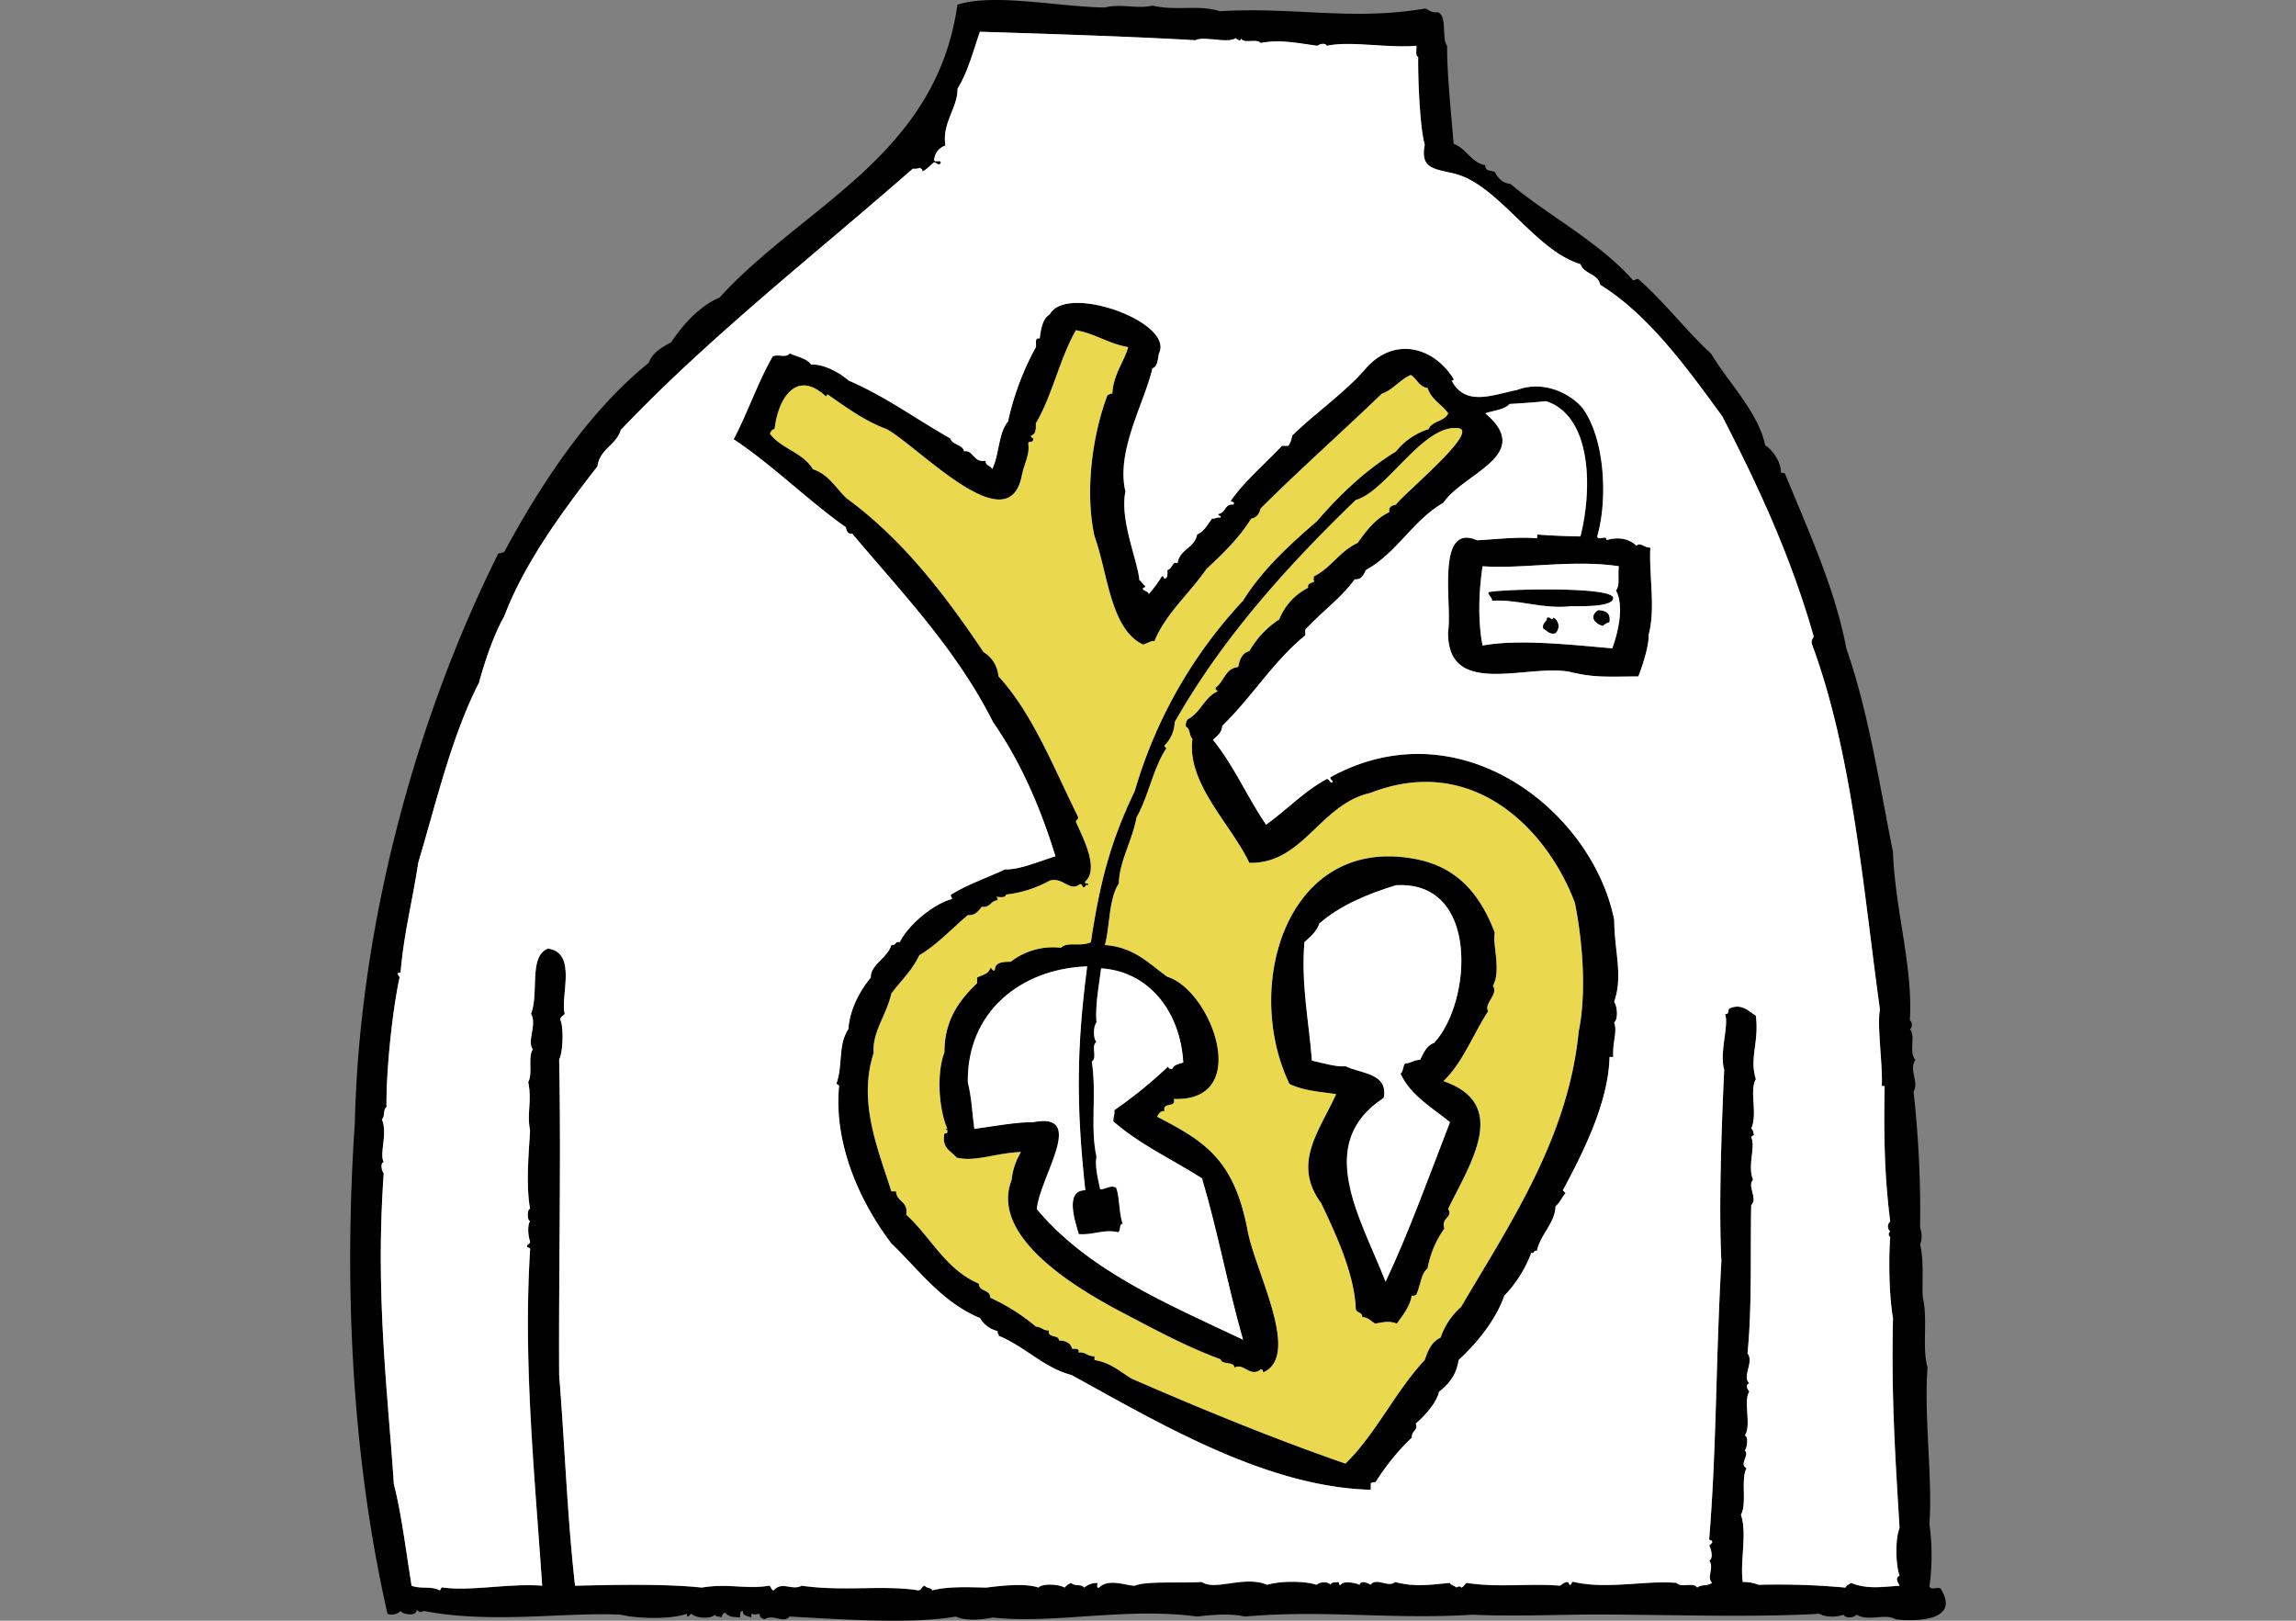
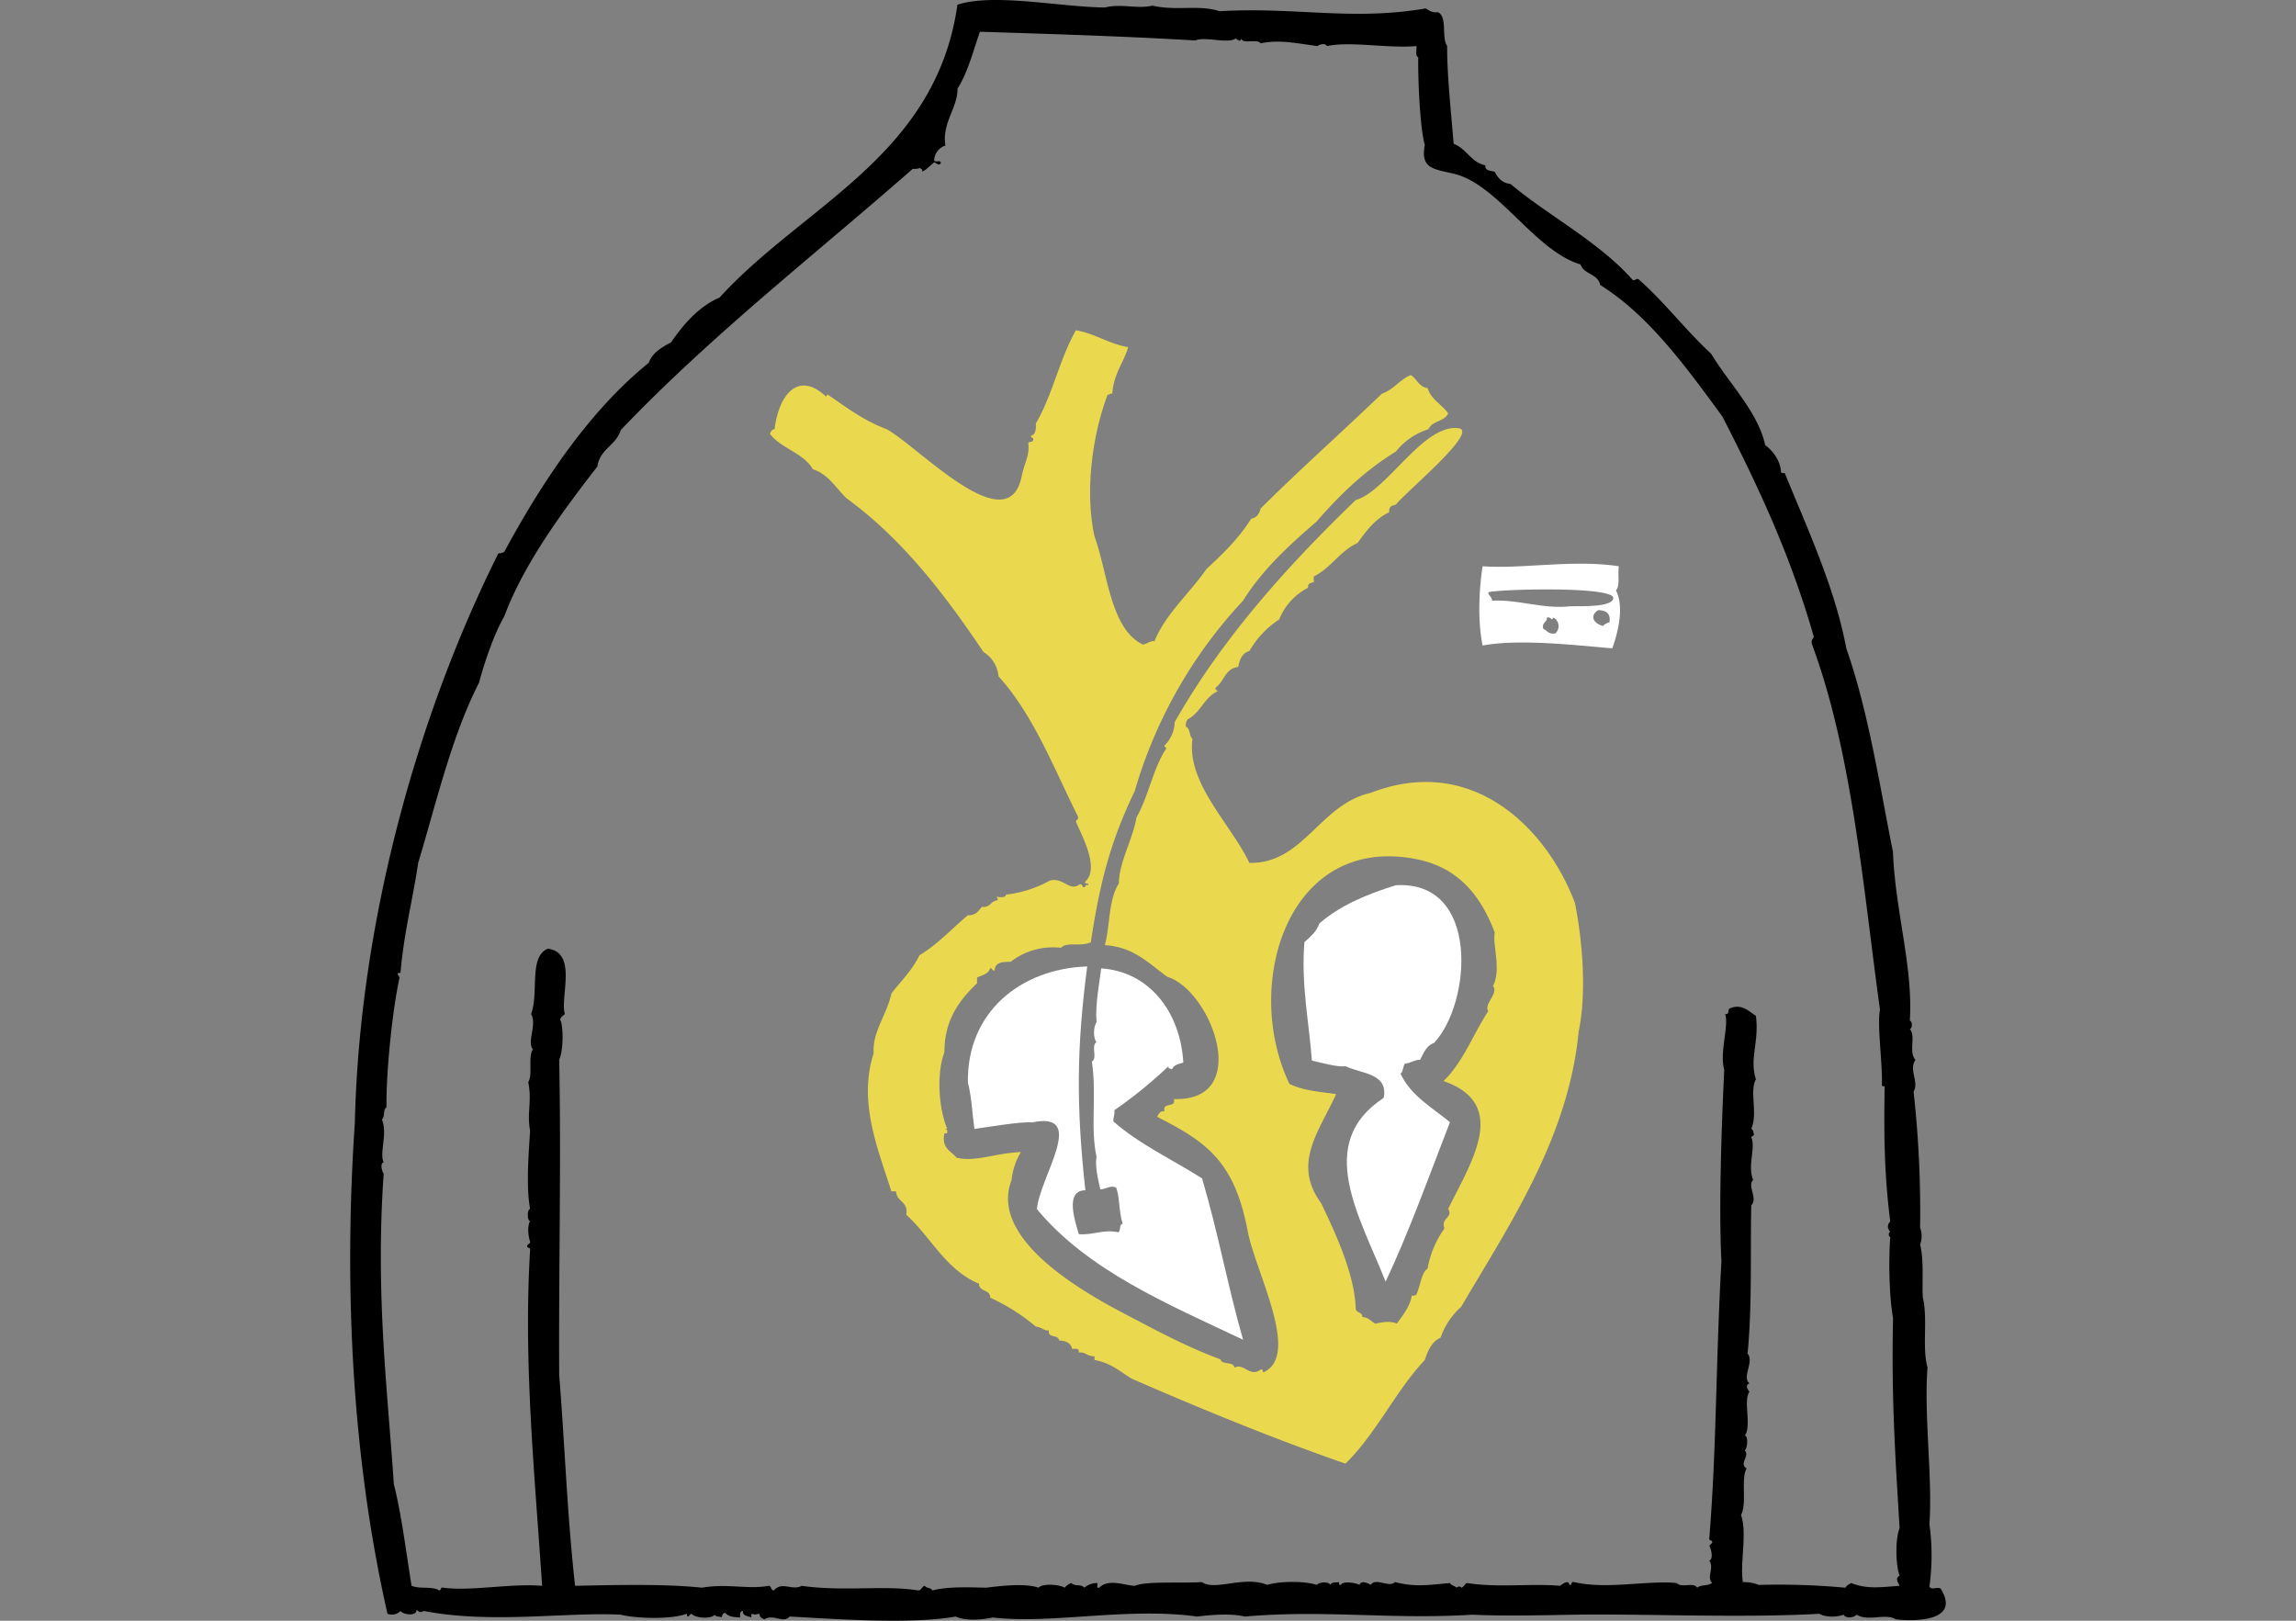
<svg xmlns="http://www.w3.org/2000/svg" id="_レイヤー_2" viewBox="0 0 680 480">
  <rect x="0" y="0" width="680" height="480" fill="#808080" stroke="none" />
  <defs>
    <clipPath id="clippath">
      <path d="M0 0h680v480H0z" style="fill:none;stroke-width:0" />
    </clipPath>
    <style>.cls-1,.cls-3{stroke-width:0;fill-rule:evenodd}.cls-3{fill:#fff}</style>
  </defs>
  <g id="_レイヤー_1-2">
    <g id="_レイヤー_2-2" style="clip-path:url(#clippath)">
      <path d="M327.21 2.22c5-1.24 9.46.52 14.09-.55 7.18 1.64 13.86-.36 19.89 1.65 22.42-1.32 39.29 2.92 61.05-.82 1 .52 1.77 1.36 3.6 1.1 2.93 1.3 1 7.47 2.76 10-.08 7.72 1.1 19.22 1.93 29 3.84 1.42 5.05 5.45 9.39 6.36-.18 1.75 1.61 1.52 2.77 1.93.95 1.81 2.19 3.34 4.69 3.59 10.43 8.92 26.31 17.16 36.19 28.46.85.2.82-.48 1.66-.28 7.75 6.8 14 15.14 21.55 22.1 5.45 9 14 17.44 16 27.08 2.42 1.67 4.61 4.92 4.7 8 .09.37.69.23 1.11.28 6.5 16 14.87 33.88 18.23 51.93 6.59 18.76 9.94 41 13.81 60.23.71 17.86 6 34.08 5 50 .8.2.8 2.28 0 2.49 1.86 1.88-.45 6.9 1.66 9.12-2.07 3 1.15 6.45-.55 9.39 1.48 13.39 2.13 26.86 1.93 40.33.6 1.61.6 3.39 0 5 1.25 4.76.48 12.29.83 15.74 1.5 6.45-.3 14.65 1.37 20.65-1.1 14.26 1.54 32.71.56 46.41a67.5 67.5 0 0 1 0 18.51c.78 1.11 2.12-.05 3.31.56 6.1 9.67-7.45 9.79-13.26 9.11-3.14-1.94-8.08.76-11.6-1.38-.74.86-3.17 1.26-3.87 0-2.39.89-5.66.67-7.18-.27-22.68 1.31-53.35-.06-72.66.27-9.58.18-21.38.43-30.11 0-24.17 1.51-43.55-1.52-67.41.55-4-1-10-.5-14.09 0-20.75-2.86-43.1 2.32-60.5.28-3.6.74-8 1.07-11.05-.28-13.58 2.45-37.49.58-49.18 0-1.81 2.21-4.64-.9-7.46.83-.67-.34-1.46-.56-1.38-1.65-1 .09-1.33.42-2.21 0-.37.08-.23.69-.27 1.1-1-.51-2.6-.35-2.49-1.93-.94 0-.82 1-.83 1.93-2-.17-3.18-.1-4.42-1.38-.76.07-.84.81-1.11 1.38-.48-.43-1.76-.08-1.93-.83-1.27 1.4-5.81 1-6.91-.27-.54.07-1.34 1.84-1.38 0-5 1.8-15.31 1.36-19.61.27-15.88-.85-38.32 2.79-58.29-1.1-1.4.61-1 .29-2.21-.28.12 1.92-3.94 1.41-4.7.28a3.574 3.574 0 0 1-3.87.83c-10.9-48-12.83-98.89-9.67-145.32 1.36-59.63 18.61-121 42.55-168.8.84.2 1-.28 1.65-.27 10.81-20 24.8-41.51 42.83-56.08 1.14-3.09 3.88-4.59 6.63-6.08 3.29-4.82 8-10.56 14.36-13.26C238 60.77 277.17 46.3 283.56 1.39c10.9-3.5 30.28.69 43.65.83Zm-37 7.18c-2 5.8-3.59 12.07-6.63 16.85.08 5.74-4.66 10.1-3.59 16.86a4.775 4.775 0 0 0-3.32 4.42c.23.69 2.16-.32 1.94.83-.57.9-1.43-.21-1.94-.28-1.2.91-2.11 2.13-3.59 2.76.32-.87-.43-.67-.55-1.1-.71.25-1.46.34-2.21.27-29.09 25.52-59.82 49.4-86.47 77.36-1.36 4.54-6.2 5.58-6.91 10.77-10.34 13.33-21.67 28.6-27.63 44.48-3.18 5.49-6 14.21-7.45 19.61-8.08 15.82-12.53 35.1-18 53.32-1.77 11.77-4.17 20.31-5.25 32.6-1.6-.12-.38.85-.28 1.38-2.24 10.33-4 28.54-3.86 38.41-1.08.58-.39 2.92-1.38 3.59 1.81 4.22-.82 10.1.55 12.7-1.2.27-.45 2.91 0 3.32-2.52 35.94 1.21 64.66 3 92 2.18 8.53 3.4 18.48 5.25 30.11 2.71 1.07 5.87 0 8.28 1.38.54-.11.22-1.07 1.11-.83 8.2 1.12 19.87-1.32 29.28-.55-2.26-33.94-5.56-66.21-3.56-99.46.21-.94-1.12-.35-.83-1.38.21-.43.88-.41.83-1.1-.33-.87-1.05-4.23 0-6.08-.9 0-.9-3.55 0-3.59-1.29-7.05-.34-17.24 0-23.21-1-5.26.61-8.69-.55-14.36 1.42-2.27-.16-7.53 1.38-9.67-1.87-2.37 1.32-7.38-.55-10.5 2.43-6.18-.81-17 5-19.34 8.83 1.17 3.55 14.32 5 19.34-.46.54-1.21.81-1.38 1.66 1 1.71 1 9.14-.28 11.88.61 29.79-.17 63.74 0 93.37 1.79 22.69 2.32 40.9 4.7 62.44 14.2-.32 27.12-.53 37.57.55 7.76-1.31 13.24.58 19.89-.55.72.2.53 1.31 1.39 1.38 2.5-2.85 5.36.19 8.28-1.38 12.29 1.78 24.44-.28 34.54 1.38 1-.09 1-1.23 1.93-1.38.42.78 1.9.5 2.21 1.38 4.68-1.27 11.5-.9 16-.83 3.88-.48 11.4-1.41 15.47 0 1.13-1.31 6-1 7.74 0 .5-.63 1.17-1.11 1.93-1.38 1.2 1.16 2.87.16 3.87 1.38a5.94 5.94 0 0 1 3.87-1.38c.12.52-.38 1.66.55 1.38 2.76-2.84 7.91-.56 10.5-.55 3.58-1.46 13.44-.69 19.89-1.11 3.93 2.75 12.48-2 19.34.83 3.42-1.05 10.72-1.28 14.64 0 .95-.87 3.38-1.06 4.14 0 .17-.94 1.62-.6 2.49-.83 0 .44 0 1 .55.83.64-1.23 4.27-.63 5.53 0 .48-1.47 2.5-.51 3.31 0 1.63-2.29 5.41 1 7.19-.83 6.06 1.61 10.7.77 16.3.28.33.77 1.4.8 1.93 1.38.41-.41 1.25-.46 1.38 0 .82-.19 1-1 1.66-1.38 9.49 1.46 18.72.07 27.63.83.58-.4 2.52-2.05 2.76-.28.94.21.35-1.12 1.38-.83 9.71 2.27 21.48-.55 30.39.28 1.48 1.61 5-.38 6.08 1.38 1.31-1 2.87-.38 4.42-1.38-1.73-1.84.72-4.33-.83-6.63 1.28-.56.57-3.35 0-4.42l.83-.83c.29-1-1-.44-.83-1.38 2.21-27.44 1.86-51 3.59-82.05-.8-15.71 0-39.13.83-56.64-1.46-5.35 1.47-13.13.27-16.57 1.37.35.65-1.38 1.39-1.66 3.55-1.49 5.53.81 7.73 2.21 1 8-2 12.49 0 18.79-2 3.54.65 10.13-1.38 14.64.61.31.63 1.22.83 1.93-.32.11-.6.3-.83.55 1.38 3.32-1.2 8.23.55 12.71-1.84 1.64 1.5 5.62-.55 7.46-.3 14.05.28 30.19-1.1 43.93 2.05 2.46-1.75 6.9.55 8.84-1.35.53-.57 1.68 0 2.48-1.9 2.66.74 10.23-1.38 13 1.12 0 .79 3.81 0 4.42 1.64 1.35-1.82 4 .55 5.25-1.79 3.27.19 10.47-1.66 13.81 1.9 5.4-.36 14.15.55 19.89 1.61-.04 3.21.24 4.7.83 8.57-.23 17.15.05 25.69.83.31-.71 1.07-1 1.66-1.38 4.9 1.89 8.7 1.2 14.37.83-.47-1.05-1.44-2.25 0-3-1.16-3.06-1.34-10.83 0-14.09-1.3-21.24-2.48-39.54-1.94-62.16-1.23-7-1.3-18-.83-24a.997.997 0 0 1 0-1.65c-.83-.73-.91-1.99-.18-2.82.06-.06.11-.12.18-.18-1.68-13.23-1.94-24.8-1.65-40.06-.33 0-.79.05-.83-.27.28-5.89-1.48-18-.56-22.38-4.94-35.74-8.19-76.08-20.16-108.3-.28-1.19.31-1.53.55-2.21-6.88-24.07-16.44-44.5-27.07-65.2-10.59-14.46-21.74-29.94-36.19-38.95-.62-3.34-4.83-3.09-5.81-6.08-13.51-4-24.29-23.56-37.29-26.8-5.83-1.45-10.27-1.32-8.84-8.56-1.43-5-2.06-19.47-1.94-26-.94-.35-.42-2.15-.55-3.31-8.64.73-19.48-1.51-26.52 0-.42-1-2.23-.51-2.76 0-6-.78-11.14-2-16.85-.83-1-1.43-5.13.33-5.81-1.38-.1 1.36-1.2 0-1.65 0-2.31 1.58-9.19-.73-11.88.55-19.8-1.22-44.74-1.99-63.83-2.59h.02Z" class="cls-1" />
-       <path d="M455.12 159.41c.42-.24-.08-.41.28-1.1 3.31.23 7 .45 12.7.55 3.71-14.68 3.11-35.83-10.22-40.06-3.07.37-8.25.69-10.77.83-1.59 1.73-4.72 1.91-7.19 2.77 14.62 12.37-6.34 17.58-12.43 26.51-9.07 5.21-13.71 14.84-22.93 19.9-.67 1.34-1.14 2.9-3.31 2.76-4.15 5.7-9.95 9.75-14.64 14.92v1.66c-9.45 7.67-15.86 18.4-24.59 26.79-.11 2.19-1.59 3-2.76 4.15 6.12 7.51 10.22 17 15.74 25.14 6.11-4.39 11.16-9.85 18-13.54.78.05.76.9 1.38 1.1 1-.61-.7-.74-.28-1.65 38.58-21.09 77.61 10.26 84 42.27.15 10.18 2.65 16.39 0 24.31 1 1.49 1.17 5.18 0 6.07 1 2.87-.52 5.48-.28 10.23h-1.1c-.27 13.3-7.79 28.34-13.82 39.5.27.29.55.56.83.83-1.14 1.16-1.72 2.88-3 3.87-.13 5.07-4.46 8.21-5.52 13.26-1.09-.36-.56.91-1.66.55a37.001 37.001 0 0 1-8 12.71c-2.52 7.25-8 13.91-13.54 19.06-.62 4.45-3 7.16-5.8 9.39-.49 2.83-4.06 7.11-6.9 9.4.92 2-1.31 2.07-1.11 4.14A68.604 68.604 0 0 0 407.33 439c-.48-.1-.98 0-1.39.28v1.93c-31-.74-63-19.89-88.68-34-7.94-2-13.82-8.45-21.54-11.6.11-.67-.51-.6-.28-1.38a8.3 8.3 0 0 1-5.25-3.87c-11.37-4.75-18-14.21-26.24-22.1-9-11.76-17.2-29.2-15.48-46.69-.22-.25-.5-.44-.82-.55 2.06-5.85.37-11.36 3.59-16.3.3-5.39 3.28-11.27 6.63-15.2-.21-3.78 5-5.83 6.08-9.66 1.38.28 1.05-1.16 2.48-.83 2.62-5.22 9.84-11.15 15.2-12.71.81-.24-.36-.7 0-1.38 4.86-3 10.68-5 16-7.46 4.27.18 10.35-2.51 14.92-3.87-4.55-14.84-10.55-28.31-18.49-39.77-10.89-21.63-26.87-38.15-41.72-55.81-1.55.26-1.54-1-1.93-1.93-11.55-8.16-21.32-18.1-33.15-26 4.17-7.9 7.17-16.95 11.6-24.59 1.85-.64 3.86.56 5-.83 2.23 1 5 1.43 6.36 3.32 3.47-.27 8.42 2.32 11.05 4.69 11.08 4.8 19.69 11.25 30.11 17.13.63 2 3.64 1.7 4.14 3.87 2.66-.63 2.71 3.49 6.36 2.76-.09 1.56 1.54 1.4 1.93 2.49 2.11-4.15 1.82-10.71 4.7-14.09a82.048 82.048 0 0 1 8.29-22.1c.08-1.11-.45-2.84 1.1-2.49.4-3 .91-5.9 3-7.18 4.95-9.16 37 2.33 32.32 11.6-.38 1.74-.35 3.88-1.93 4.42-2.48 10.46-10.84 24.48-8 36.47-1.73 8.37 3.56 20.28 4.14 26.24.67.44 1 1.22 1.66 1.66.34.9-.9.21-.55 1.11.44.56 1.5.52 1.65 1.38 1.44-1.63 2.74-3.39 3.87-5.25.9-.34.21.9 1.11.55.7-.3.54-1.48.55-2.48 1.45-.1 1.49-2.83 3-1.94.57-4.21 5.09-4.48 5.8-8.56 2.14-.91 3.12-3 4.42-4.7 1.07.15 1.35-.49 2.49-.28.34-.89-.9-.21-.56-1.1 2.15-.25 1.72-3.07 4.42-2.76.44-1.08-.71-.57-.82-1.11 4.36-6.13 10.11-10.88 15.19-16.3h1.93c.57-.92.95-1.94 1.11-3 6.33-6.3 15.22-12.39 21.55-19.61 8.22-9.69 20-7.09 26.24 2.76.1.47-.21.52-.55.55 4.07 7.84 12.34 4.13 19.34 2.77 7.58-2.86 15.32.69 19.34 5.25 6.78 9.19 7.58 27.25 4.42 38.12.41 1.48 2.71-.65 2.76 1.11 3.25-1 6.64-.56 8.84 1.65 1.23-1.18 2.36.66 4.14.56-.44 8.46 1.64 17.82-.55 26 .21 2.62-1.64 8.59-3 12.15-9.48.06-13.13.41-20.44-1.38-12.72-2.36-36.21 8-35.92-11.88 1.32-7.52-3.87-32.44 8.57-27.07 4.21-.18 12.25-1.13 17.68-.6ZM295.44 266.6c-2.12.1-2.13 2.3-4.7 1.94-1 1.22-1.83 2.58-4.14 2.48-4.76 4-8.91 8.6-14.37 11.88-2.08 4.46-5.48 7.59-8.28 11.33-1.39 6.39-5.66 11.21-5.25 17.68-4.7 14.43 1.37 28.59 5.3 40.89h1.38c.15 3.16 3.74 2.88 3 6.9 7.33 6.67 11.7 16.31 21.55 20.45 0 2.49 3.39 1.59 3.32 4.14 4.88 2.22 9.44 5.11 13.54 8.57 1.79.15 2.38 1.33 3.86 1.1-.44 2.47 2.9 1.15 3 3 2 .08 3.49.75 3.87 2.49 1 0 2.24-.21 1.93 1.1 1.94-.33 2.46 1.09 4.7 1.11v1.1c4.77.76 7.6 3.46 11.05 5.53 19.76 8.61 41.51 17.61 63.27 25.14 9.13-8.92 14.74-21.36 23.48-30.67.95-2.83 2.07-5.47 4.69-6.63 1.2-3.51 3.3-6.65 6.08-9.11 14.14-24.12 31.76-49.92 34.81-81.5 2.44-11.68 1.1-27.19-1.1-38.13-8.1-21.55-30-44.43-60.51-32.6-15.03 3.38-19.92 21.1-35.92 20.76-5.42-11.44-18.64-23.58-16.85-36.74-1-.82-.6-3.09-1.94-3.59-.13-.78.07-1.59.56-2.21 3.77-1.93 4.9-6.52 8.84-8.29-.12-.43-.87-.24-.56-1.1 2.48-1.76 2.78-5.7 6.64-6.08.44-2.23 1.17-4.17 3.31-4.7a27.41 27.41 0 0 1 8.84-9.39c1.62-4.06 4.67-7.4 8.57-9.39-.28-1.57 1.27-1.31 1.93-1.94-.6 0-.13-1-.28-1.38 5.11-2.54 7.74-7.55 13-9.94 2.58-3.6 5.18-7.16 9.39-9.12-.25-1.63.79-2 1.93-2.21 2.77-3.65 25-21.88 18.51-22.66-10.45-1.26-21.21 18.72-30.38 21.28C381.3 167.6 362 189 347.93 213.84c-.08 2.6-1.15 5.07-3 6.9-.08.55.37.55.55.83-3.92 5.84-5.3 14.23-8.84 20.45-1.29 7-5.12 13-5.25 19.61-3 4.53-2.65 12.95-4.14 18.24 8.73.57 13.07 5.53 18.51 9.39 13 3.94 25.43 37 1.93 36.19.72 2.83-3.49.74-2.76 3.59-1.37-.08-1.73.85-2.21 1.66 13.91 7.19 22.83 12.53 26.8 33.7 2.31 12.33 15.9 36.92 4.69 42-.29-.25-.08-1-.82-.83-3.12 2.46-5.05-2.07-7.74-.55-.23-2-3.72-.7-4.14-2.48-10.17-3.71-19.52-8.84-29.56-14.09-15.14-7.93-38.62-22.77-32.33-39 .3-2.93 1.24-5.77 2.77-8.29-7.8.32-13.49 3-19.07 1.66-1.56-2-4.5-2.67-3.59-7.18.44 0 1 0 .83-.55.33-.73-1.33-.71 0-.83-2.7-6.55-3.08-16.74-.83-22.66 0-9.56 4.44-15.47 9.67-20.44v-1.66c1.39-.81 3.4-1 3.87-2.76.85-.2.34 1 1.38.55 0-2.35 2.3-2.48 4.7-2.48 4.23-3.28 9.59-4.77 14.91-4.15 1.84-1.91 5.75-.19 8.84-1.65 2.76-18.5 6.1-30.43 13-44.76 6.1-21.05 17.08-40.36 32.05-56.36 5.8-9.3 13.7-16.5 21.82-23.48 6.84-7.9 14.34-15.13 23.48-20.72 2.49-3.12 5.86-5.43 9.67-6.63 1-2.5 4.79-2.21 5.8-4.69-1.86-2.66-5-4-6.07-7.46-2.59-.36-3.13-2.77-5-3.87-3.32 1.37-5.07 4.32-8.56 5.52C397.4 128 385 139 373.35 150.57c-.37 1.57-1.11 2.77-2.77 3-3.62 5.77-8.37 10.41-13.26 14.92-5 7.27-12.22 13.36-15.47 21.55-.1-.8-2.36.68-3.31.83-9.74-4.55-10.51-21.61-14.37-32-2.92-13.19-.69-30 3.87-42 .66.11.6-.51 1.38-.28.35-5.9 3.54-9.52 4.7-13.81-5.86-1-9.7-3.93-15.47-5-4.79 8.38-7 19.35-11.88 27.62.11 1.77-.07 3.25-1.39 3.59-.2.86 1 .34.56 1.39-.07.76-1.56.09-1.38 1.1.4 3.47-1.21 5.68-1.94 9.39-3.94 20.08-30.49-8.59-40.06-13.81-6.71-2.5-11.94-6.48-17.4-10.22-.37 0-.25.48-.55.55-8.54-8-14.09.14-15.2 9.67-.82.1-1.1.74-1.38 1.38 3.31 4.42 9.89 5.59 12.71 10.5 4.66 1.51 6.81 5.53 9.94 8.57 16.6 12.13 29.07 28.4 40.61 45.58a9.3 9.3 0 0 1 4.43 7.18C306 211.51 312.33 228 319.2 241.74c.38 1.12-.6.87-.55 1.66 1.93 4.49 7 13.82 2.76 17.68-.41 1.05 1.23.05.83 1.1-1.05-.4-.53.76-1.38.56-.54-.12-.22-1.07-1.11-.83-3.07 2.3-4.86-2.21-8.84-1.11a35.135 35.135 0 0 1-13 4.15c0 1.4-3.36.34-2.77.82.35.05.32.44.3.83Zm143.66-98.9c-1.15 7.37-1.43 16.55 0 23.48 10.75-2 26.64-.18 38.4.83 1.56-4.22 3.66-12.26 1.1-17.13 1.22-1.62.51-3.76.83-7.18-13.72-2.06-28.77.88-40.33 0ZM286.6 320.48c1.24 5.22 1.21 8.7 1.93 13.81 4.33-.57 13.34-2.18 17.13-1.93 16.52-3.42 2.19 16.14 1.38 25.69 15.09 18.15 38.48 28 61.06 38.68-4.58-16-7.48-32.14-12.16-47.8-8.8-5.57-18.61-10.12-26.24-16.85-.12-1.31.49-1.9.27-3.32 5.66-3.91 11.01-8.26 16-13-.08.73.58.71 1.11.83.48-1.27 1.95-1.55 3.32-1.94-.87-15.11-10.18-27-24.32-27.9-.48 4.13-1.82 10.68-1.38 16-1 1.36-1 4.78 0 5.81-1.79 1.19.42 4.67-1.38 5.8 1.5 9.86-.53 19.45 1.38 28.18-.49 2.71.36 6.26 1.11 9.66 1.81-.05 2.85-1.31 4.69-.55 1.09 2.68.75 7 1.94 10.78-1.21.08-.39 2.19-1.38 2.48-4.27-1-7.18.88-11.61.56-1-3.68-4.29-13 1.94-13-2.75-25-2.58-42.45.55-66.3-19.72.74-35.59 13.62-35.34 34.31Z" class="cls-1" />
-       <path d="M441.86 177.92c0-1.18-1-1.38-1.11-2.48 1.55-.89 36.95-2 37 1.65.06 3-11.35 2.32-13 2.49-7.81.83-15.3-2.13-22.89-1.66Zm31.49 2.77c2.18.12 3.76.84 3.32 3.59-.73.19-1.4.57-1.94 1.1-2.89-.78-3.97-3.06-1.38-4.69Zm-15.19 2.21c1.28-.31 1.29 1.18 1.93 0 1.4.77 1.92 2.54 1.14 3.94-.15.28-.36.54-.59.75-2 .37-2.44-.87-3.59-1.38-.46-1.93 1.13-1.82 1.11-3.31Zm-15.47 93.37c-.81 3.15 2 11-.55 15.75 1.76 2.4-2.83 5.35-1.39 7.46-4.49 6.83-7.47 15.18-13.26 20.72 19.76 6.85 8 24.26 1.38 37.85 1.6 2.59-2.27 2.61-1.1 5.8-2.53 3.54-4.24 7.6-5 11.88-1.88 1.34-2 4.79-3.32 7.73-.4.28-.9.38-1.38.28-.34 2.9-2.65 5.93-4.42 8.29-2.18-.92-4.28-.38-6.35 0-1.31-.63-2-1.88-3.87-1.94.1-1.57-1.8-1.14-1.93-2.48-.35-10.19-5.93-22.23-10.23-31.22-8.69-11.82-.6-21.26 4.42-32.33-5.29-.79-9.62-1-13.81-3-14-29.14-.65-74.13 37.57-66.58 12.55 2.43 19.15 10.87 23.24 21.79Zm-51.94-2.76c-.84 2.48-2.68 3.95-4.42 5.53-1.05 12.43 1.38 23.79 2.21 35.08 2.92.7 7.74 2 9.95 1.66 4.58 2.26 12.75 2 11.32 9.39-20.64 13.5-7.05 35.13.56 54.43 7-14.82 12.8-31.06 19.06-47.24-5.33-4.35-11.56-7.79-14.65-14.37.91-.57.62-2.33 1.39-3 1.75-.08 2.58-1.1 4.42-1.1 1-2 1.86-4.22 4.14-5 11.12-11.89 13.65-48.22-11.33-46.69-8.67 2.64-16.6 6.03-22.65 11.31Z" class="cls-1" />
      <path d="M413.4 262.18c25-1.53 22.45 34.8 11.33 46.69-2.28.76-3.1 3-4.14 5-1.84 0-2.67 1-4.42 1.1-.77.71-.48 2.47-1.39 3 3.09 6.58 9.32 10 14.65 14.37-6.26 16.18-12.08 32.42-19.06 47.24-7.61-19.3-21.2-40.93-.56-54.43 1.43-7.4-6.74-7.13-11.32-9.39-2.21.38-7-1-9.95-1.66-.83-11.29-3.26-22.65-2.21-35.08 1.74-1.58 3.58-3.05 4.42-5.53 6.05-5.26 13.98-8.65 22.65-11.31ZM322 286.22c-3.13 23.85-3.3 41.29-.55 66.3-6.23 0-3 9.31-1.94 13 4.43.32 7.34-1.54 11.61-.56 1-.29.17-2.4 1.38-2.48-1.19-3.81-.85-8.1-1.94-10.78-1.84-.76-2.88.5-4.69.55-.75-3.4-1.6-6.95-1.11-9.66-1.91-8.73.12-18.32-1.38-28.18 1.8-1.13-.41-4.61 1.38-5.8-1-1-1-4.45 0-5.81-.44-5.34.9-11.89 1.38-16 14.14.93 23.45 12.79 24.32 27.9-1.37.39-2.84.67-3.32 1.94-.53-.12-1.19-.1-1.11-.83-4.99 4.74-10.34 9.09-16 13 .22 1.42-.39 2-.27 3.32 7.63 6.73 17.44 11.28 26.24 16.85 4.68 15.66 7.58 31.77 12.16 47.8-22.58-10.68-46-20.53-61.06-38.68.81-9.55 15.14-29.11-1.38-25.69-3.79-.25-12.8 1.36-17.13 1.93-.72-5.11-.69-8.59-1.93-13.81-.31-20.74 15.56-33.62 35.34-34.31Z" class="cls-3" />
-       <path d="M354 11.89c2.69-1.28 9.57 1 11.88-.55.45 0 1.55 1.36 1.65 0 .68 1.71 4.83-.05 5.81 1.38 5.71-1.12 10.82 0 16.85.83.53-.51 2.34-1 2.76 0 7-1.51 17.88.73 26.52 0 .13 1.16-.39 3 .55 3.31-.12 6.5.51 21 1.94 26-1.43 7.24 3 7.11 8.84 8.56 13 3.24 23.78 22.78 37.29 26.8 1 3 5.19 2.74 5.81 6.08 14.45 9 25.6 24.49 36.19 39 10.63 20.7 20.19 41.13 27.07 65.2-.24.68-.83 1-.55 2.21 12 32.22 15.22 72.56 20.16 108.3-.92 4.41.84 16.49.56 22.38 0 .32.5.23.83.27-.29 15.26 0 26.83 1.65 40.06-.83.73-.91 1.99-.18 2.82.06.06.11.12.18.18a.997.997 0 0 0 0 1.65c-.47 6-.4 17.07.83 24-.54 22.62.64 40.92 1.94 62.16-1.34 3.26-1.16 11 0 14.09-1.44.79-.47 2 0 3-5.67.37-9.47 1.06-14.37-.83-.59.42-1.35.67-1.66 1.38-8.54-.78-17.12-1.06-25.69-.83a11.96 11.96 0 0 0-4.7-.83c-.91-5.74 1.35-14.49-.55-19.89 1.85-3.34-.13-10.54 1.66-13.81-2.37-1.23 1.09-3.9-.55-5.25.79-.61 1.12-4.44 0-4.42 2.12-2.76-.52-10.33 1.38-13-.57-.8-1.35-1.95 0-2.48-2.3-1.94 1.5-6.38-.55-8.84 1.38-13.74.8-29.88 1.1-43.93 2.05-1.84-1.29-5.82.55-7.46-1.75-4.48.83-9.39-.55-12.71.23-.25.51-.44.83-.55-.2-.71-.22-1.62-.83-1.93 2-4.51-.65-11.1 1.38-14.64-2-6.3 1-10.79 0-18.79-2.2-1.4-4.18-3.7-7.73-2.21-.74.28 0 2-1.39 1.66 1.2 3.44-1.73 11.22-.27 16.57-.81 17.51-1.63 40.93-.83 56.64-1.73 31-1.38 54.61-3.59 82.05-.21.94 1.12.35.83 1.38l-.83.83c.57 1.07 1.28 3.86 0 4.42 1.55 2.3-.9 4.79.83 6.63-1.55 1-3.11.38-4.42 1.38-1.05-1.76-4.6.23-6.08-1.38-8.91-.83-20.68 2-30.39-.28-1-.29-.44 1-1.38.83-.24-1.77-2.18-.12-2.76.28-8.91-.76-18.14.63-27.63-.83-.65.36-.84 1.19-1.66 1.38-.13-.46-1-.41-1.38 0-.53-.58-1.6-.61-1.93-1.38-5.6.49-10.24 1.33-16.3-.28-1.78 1.82-5.56-1.46-7.19.83-.81-.51-2.83-1.47-3.31 0-1.26-.63-4.89-1.23-5.53 0-.59.13-.52-.39-.55-.83-.87.23-2.32-.11-2.49.83-.76-1.06-3.19-.87-4.14 0-3.92-1.28-11.22-1.05-14.64 0-6.86-2.87-15.41 1.92-19.34-.83-6.45.42-16.31-.35-19.89 1.11-2.59 0-7.74-2.29-10.5.55-.93.28-.43-.86-.55-1.38a5.94 5.94 0 0 0-3.87 1.38c-1-1.22-2.67-.22-3.87-1.38-.76.27-1.43.75-1.93 1.38-1.78-1-6.61-1.31-7.74 0-4.07-1.41-11.59-.48-15.47 0-4.52-.07-11.34-.44-16 .83-.31-.88-1.79-.6-2.21-1.38-1 .15-.92 1.29-1.93 1.38-10.1-1.66-22.25.4-34.54-1.38-2.92 1.57-5.78-1.47-8.28 1.38-.86-.07-.67-1.18-1.39-1.38-6.65 1.13-12.13-.76-19.89.55-10.45-1.08-23.37-.87-37.57-.55-2.38-21.54-2.91-39.75-4.7-62.44-.17-29.63.61-63.58 0-93.37 1.29-2.74 1.32-10.17.28-11.88.17-.85.92-1.12 1.38-1.66-1.42-5 3.86-18.17-5-19.34-5.78 2.34-2.54 13.16-5 19.34 1.87 3.12-1.32 8.13.55 10.5-1.54 2.14 0 7.4-1.38 9.67 1.16 5.67-.46 9.1.55 14.36-.34 6-1.29 16.16 0 23.21-.9 0-.9 3.55 0 3.59-1.05 1.85-.33 5.21 0 6.08.05.69-.62.67-.83 1.1-.29 1 1 .44.83 1.38-2.07 33.25 1.27 65.52 3.59 99.46-9.41-.77-21.08 1.67-29.28.55-.89-.24-.57.72-1.11.83-2.41-1.37-5.57-.31-8.28-1.38-1.85-11.63-3.07-21.58-5.25-30.11-1.83-27.34-5.56-56.06-3-92-.45-.41-1.2-3.05 0-3.32-1.37-2.6 1.26-8.48-.55-12.7 1-.67.3-3 1.38-3.59-.19-9.87 1.62-28.08 3.86-38.41-.1-.53-1.32-1.5.28-1.38 1.08-12.29 3.48-20.83 5.25-32.6 5.43-18.22 9.88-37.5 18-53.32 1.44-5.4 4.27-14.12 7.45-19.61 6-15.88 17.29-31.15 27.63-44.48.71-5.19 5.55-6.23 6.91-10.77 26.65-28 57.38-51.84 86.47-77.36.75.07 1.5-.02 2.21-.27.12.43.87.23.55 1.1 1.48-.63 2.39-1.85 3.59-2.76.51.07 1.37 1.18 1.94.28.22-1.15-1.71-.14-1.94-.83.07-2.01 1.4-3.76 3.32-4.37-1.07-6.76 3.67-11.12 3.59-16.86 3-4.78 4.6-11 6.63-16.85 19.06.6 44 1.37 63.78 2.49ZM437.44 160c-12.44-5.37-7.25 19.55-8.57 27.07-.29 19.85 23.2 9.52 35.92 11.88 7.31 1.79 11 1.44 20.44 1.38 1.4-3.56 3.25-9.53 3-12.15 2.19-8.15.11-17.51.55-26-1.78.1-2.91-1.74-4.14-.56-2.2-2.21-5.59-2.67-8.84-1.65 0-1.76-2.35.37-2.76-1.11 3.16-10.87 2.36-28.93-4.42-38.12-4-4.56-11.76-8.11-19.34-5.25-7 1.36-15.27 5.07-19.34-2.77.34 0 .65-.08.55-.55-6.22-9.85-18-12.45-26.24-2.76-6.33 7.22-15.22 13.31-21.55 19.61a7.956 7.956 0 0 1-1.11 3h-1.89c-5.08 5.42-10.83 10.17-15.19 16.3.11.54 1.26 0 .82 1.11-2.7-.31-2.27 2.51-4.42 2.76-.34.89.9.21.56 1.1-1.14-.21-1.42.43-2.49.28-1.3 1.74-2.28 3.79-4.42 4.7-.71 4.08-5.23 4.35-5.8 8.56-1.55-.89-1.59 1.84-3 1.94 0 1 .15 2.18-.55 2.48-.9.35-.21-.89-1.11-.55a36.807 36.807 0 0 1-3.87 5.25c-.15-.86-1.21-.82-1.65-1.38-.35-.9.89-.21.55-1.11-.67-.44-1-1.22-1.66-1.66-.58-6-5.87-17.87-4.14-26.24-2.83-12 5.53-26 8-36.47 1.58-.54 1.55-2.68 1.93-4.42 4.66-9.27-27.37-20.76-32.32-11.6-2.13 1.28-2.64 4.17-3 7.18-1.55-.35-1 1.38-1.1 2.49a82.048 82.048 0 0 0-8.29 22.1c-2.88 3.38-2.59 9.94-4.7 14.09-.39-1.09-2-.93-1.93-2.49-3.65.73-3.7-3.39-6.36-2.76-.5-2.17-3.51-1.83-4.14-3.87-10.42-5.88-19-12.33-30.11-17.13-2.63-2.37-7.58-5-11.05-4.69-1.34-1.89-4.13-2.32-6.36-3.32-1.11 1.39-3.12.19-5 .83-4.43 7.64-7.43 16.69-11.6 24.59 11.83 7.87 21.6 17.81 33.15 26 .39.9.38 2.19 1.93 1.93 14.85 17.66 30.83 34.18 41.72 55.81 8 11.46 13.93 24.93 18.51 39.78-4.57 1.36-10.65 4.05-14.92 3.87-5.34 2.48-11.16 4.49-16 7.46-.36.68.81 1.14 0 1.38-5.36 1.56-12.58 7.49-15.2 12.71-1.43-.33-1.1 1.11-2.48.83-1.07 3.83-6.29 5.88-6.08 9.66-3.35 3.93-6.33 9.81-6.63 15.2-3.22 4.94-1.53 10.45-3.59 16.3.32.11.6.3.82.55-1.72 17.49 6.51 34.93 15.48 46.69 8.22 7.89 14.87 17.35 26.24 22.1a8.3 8.3 0 0 0 5.25 3.87c-.23.78.39.71.28 1.38 7.72 3.15 13.6 9.59 21.54 11.6 25.71 14.09 57.66 33.24 88.68 34v-1.93c.41-.28.91-.38 1.39-.28 3.02-4.85 6.64-9.31 10.77-13.26-.2-2.07 2-2.14 1.11-4.14 2.84-2.29 6.41-6.57 6.9-9.4 2.84-2.23 5.18-4.94 5.8-9.39 5.54-5.15 11-11.81 13.54-19.06 3.51-3.65 6.23-7.97 8-12.71 1.1.36.57-.91 1.66-.55 1.06-5.05 5.39-8.19 5.52-13.26 1.32-1 1.9-2.71 3-3.87-.28-.27-.56-.54-.83-.83 6-11.16 13.55-26.2 13.82-39.5h1.1c-.24-4.75 1.28-7.36.28-10.23 1.17-.89 1-4.58 0-6.07 2.65-7.92.15-14.13 0-24.31-6.38-32-45.41-63.36-84-42.27-.42.91 1.31 1 .28 1.65-.62-.2-.6-1-1.38-1.1-6.8 3.69-11.85 9.15-18 13.54-5.52-8.11-9.62-17.63-15.74-25.14 1.17-1.13 2.65-2 2.76-4.15 8.73-8.39 15.14-19.12 24.59-26.79v-1.66c4.69-5.17 10.49-9.22 14.64-14.92 2.17.14 2.64-1.42 3.31-2.76 9.22-5.06 13.86-14.69 22.93-19.9 6.09-8.93 27.05-14.14 12.43-26.51 2.47-.86 5.6-1 7.19-2.77 2.52-.14 7.7-.46 10.77-.83 13.33 4.23 13.93 25.38 10.22 40.06-5.7-.1-9.39-.32-12.7-.55-.36.69.14.86-.28 1.1-5.39-.54-13.43.41-17.64.58Z" class="cls-3" />
      <path d="M295.16 265.77c-.59-.48 2.75.58 2.77-.82 4.56-.52 8.98-1.93 13-4.15 4-1.1 5.77 3.41 8.84 1.11.89-.24.57.71 1.11.83.85.2.33-1 1.38-.56.4-1.05-1.24-.05-.83-1.1 4.27-3.86-.83-13.19-2.76-17.68 0-.79.93-.54.55-1.66-6.89-13.74-13.22-30.23-23.5-41.44a9.3 9.3 0 0 0-4.43-7.18c-11.54-17.18-24-33.45-40.61-45.58-3.13-3-5.28-7.06-9.94-8.57-2.82-4.91-9.4-6.08-12.71-10.5.28-.64.56-1.28 1.38-1.38 1.11-9.53 6.66-17.65 15.2-9.67.3-.07.18-.55.55-.55 5.46 3.74 10.69 7.72 17.4 10.22 9.57 5.22 36.12 33.89 40.06 13.81.73-3.71 2.34-5.92 1.94-9.39-.18-1 1.31-.34 1.38-1.1.4-1-.76-.53-.56-1.39 1.32-.34 1.5-1.82 1.39-3.59 4.89-8.27 7.09-19.24 11.88-27.62 5.77 1 9.61 4 15.47 5-1.16 4.29-4.35 7.91-4.7 13.81-.78-.23-.72.39-1.38.28-4.56 12-6.79 28.8-3.87 42 3.86 10.44 4.63 27.5 14.37 32 .95-.15 3.21-1.63 3.31-.83 3.25-8.19 10.44-14.28 15.47-21.55 4.89-4.51 9.64-9.15 13.26-14.92 1.66-.27 2.4-1.47 2.77-3 11.68-11.61 24-22.54 35.91-34 3.49-1.2 5.24-4.15 8.56-5.52 1.85 1.1 2.39 3.51 5 3.87 1.06 3.45 4.21 4.8 6.07 7.46-1 2.48-4.79 2.19-5.8 4.69-3.81 1.2-7.18 3.51-9.67 6.63-9.14 5.59-16.64 12.82-23.48 20.72-8.12 7-16 14.18-21.82 23.48-14.97 16-25.95 35.31-32.05 56.36-6.89 14.33-10.23 26.26-13 44.76-3.09 1.46-7-.26-8.84 1.65-5.32-.62-10.68.87-14.91 4.15-2.4 0-4.66.13-4.7 2.48-1 .4-.53-.75-1.38-.55-.47 1.74-2.48 2-3.87 2.76v1.66c-5.23 5-9.69 10.88-9.67 20.44-2.25 5.92-1.87 16.11.83 22.66-1.33.12.33.1 0 .83.13.59-.39.52-.83.55-.91 4.51 2 5.16 3.59 7.18 5.58 1.38 11.27-1.34 19.07-1.66a19.884 19.884 0 0 0-2.77 8.29c-6.29 16.19 17.19 31 32.33 39 10 5.25 19.39 10.38 29.56 14.09.42 1.78 3.91.5 4.14 2.48 2.69-1.52 4.62 3 7.74.55.74-.19.53.58.82.83 11.21-5.07-2.38-29.66-4.69-42-4-21.17-12.89-26.51-26.8-33.7.48-.81.84-1.74 2.21-1.66-.73-2.85 3.48-.76 2.76-3.59 23.5.8 11.07-32.25-1.93-36.19-5.44-3.86-9.78-8.82-18.51-9.39 1.49-5.29 1.1-13.71 4.14-18.24.13-6.6 4-12.65 5.25-19.61 3.54-6.22 4.92-14.61 8.84-20.45-.18-.28-.63-.28-.55-.83 1.85-1.83 2.92-4.3 3-6.9 14.1-24.88 33.4-46.28 53.63-65.79 9.17-2.56 19.93-22.54 30.38-21.28 6.44.78-15.74 19-18.51 22.66-1.14.23-2.18.58-1.93 2.21-4.21 2-6.81 5.52-9.39 9.12-5.25 2.39-7.88 7.4-13 9.94.15.4-.32 1.43.28 1.38-.66.63-2.21.37-1.93 1.94-3.9 1.99-6.95 5.33-8.57 9.39a27.41 27.41 0 0 0-8.84 9.39c-2.14.53-2.87 2.47-3.31 4.7-3.86.38-4.16 4.32-6.64 6.08-.31.86.44.67.56 1.1-3.94 1.77-5.07 6.36-8.84 8.29-.49.62-.69 1.43-.56 2.21 1.34.5.92 2.77 1.94 3.59-1.79 13.16 11.43 25.3 16.85 36.74 16 .34 20.86-17.38 35.91-20.72 30.52-11.83 52.41 11 60.51 32.6 2.2 10.94 3.54 26.45 1.1 38.13-3.05 31.58-20.67 57.38-34.81 81.5-2.78 2.46-4.88 5.6-6.08 9.11-2.62 1.16-3.74 3.8-4.69 6.63-8.74 9.31-14.35 21.75-23.48 30.67-21.76-7.53-43.51-16.53-63.27-25.14-3.45-2.07-6.28-4.77-11.05-5.53v-1.1c-2.24 0-2.76-1.44-4.7-1.11.31-1.31-.89-1.13-1.93-1.1-.38-1.74-1.83-2.41-3.87-2.49-.14-1.89-3.48-.57-3-3-1.48.23-2.07-.95-3.86-1.1-4.1-3.46-8.66-6.35-13.54-8.57.07-2.55-3.32-1.65-3.32-4.14-9.85-4.14-14.22-13.78-21.55-20.45.71-4-2.88-3.74-3-6.9H264c-3.88-12.3-9.93-26.46-5.25-40.89-.41-6.47 3.86-11.29 5.25-17.68 2.8-3.74 6.2-6.87 8.28-11.33 5.46-3.28 9.61-7.89 14.37-11.88 2.31.1 3.16-1.26 4.14-2.48 2.57.36 2.58-1.84 4.7-1.94-.03-.43 0-.82-.33-.87Zm124.32-11.32c-38.22-7.55-51.61 37.44-37.57 66.58 4.19 2 8.52 2.24 13.81 3-5 11.07-13.11 20.51-4.42 32.33 4.3 9 9.88 21 10.23 31.22.13 1.34 2 .91 1.93 2.48 1.88.06 2.56 1.31 3.87 1.94 2.07-.38 4.17-.92 6.35 0 1.77-2.36 4.08-5.39 4.42-8.29.48.1.98 0 1.38-.28 1.31-2.94 1.44-6.39 3.32-7.73.76-4.28 2.47-8.34 5-11.88-1.17-3.19 2.7-3.21 1.1-5.8 6.64-13.59 18.38-31-1.38-37.85 5.79-5.54 8.77-13.89 13.26-20.72-1.44-2.11 3.15-5.06 1.39-7.46 2.59-4.75-.26-12.6.55-15.75-4.12-10.89-10.72-19.33-23.24-21.79Z" style="fill:#ead94e;fill-rule:evenodd;stroke-width:0" />
      <path d="M479.43 167.7c-.32 3.42.39 5.56-.83 7.18 2.56 4.87.46 12.91-1.1 17.13-11.76-1-27.65-2.82-38.4-.83-1.43-6.93-1.15-16.11 0-23.48 11.56.88 26.61-2.06 40.33 0Zm-14.64 11.88c1.63-.17 13 .55 13-2.49-.07-3.62-35.47-2.54-37-1.65.1 1.1 1.09 1.3 1.11 2.48 7.55-.47 15.04 2.49 22.89 1.66Zm9.94 5.8a4.33 4.33 0 0 1 1.94-1.1c.44-2.75-1.14-3.47-3.32-3.59-2.59 1.63-1.51 3.91 1.38 4.69Zm-17.68.83c1.15.51 1.57 1.75 3.59 1.38a2.898 2.898 0 0 0-.55-4.69c-.64 1.18-.65-.31-1.93 0 .02 1.49-1.57 1.38-1.11 3.31Z" class="cls-3" />
    </g>
  </g>
</svg>